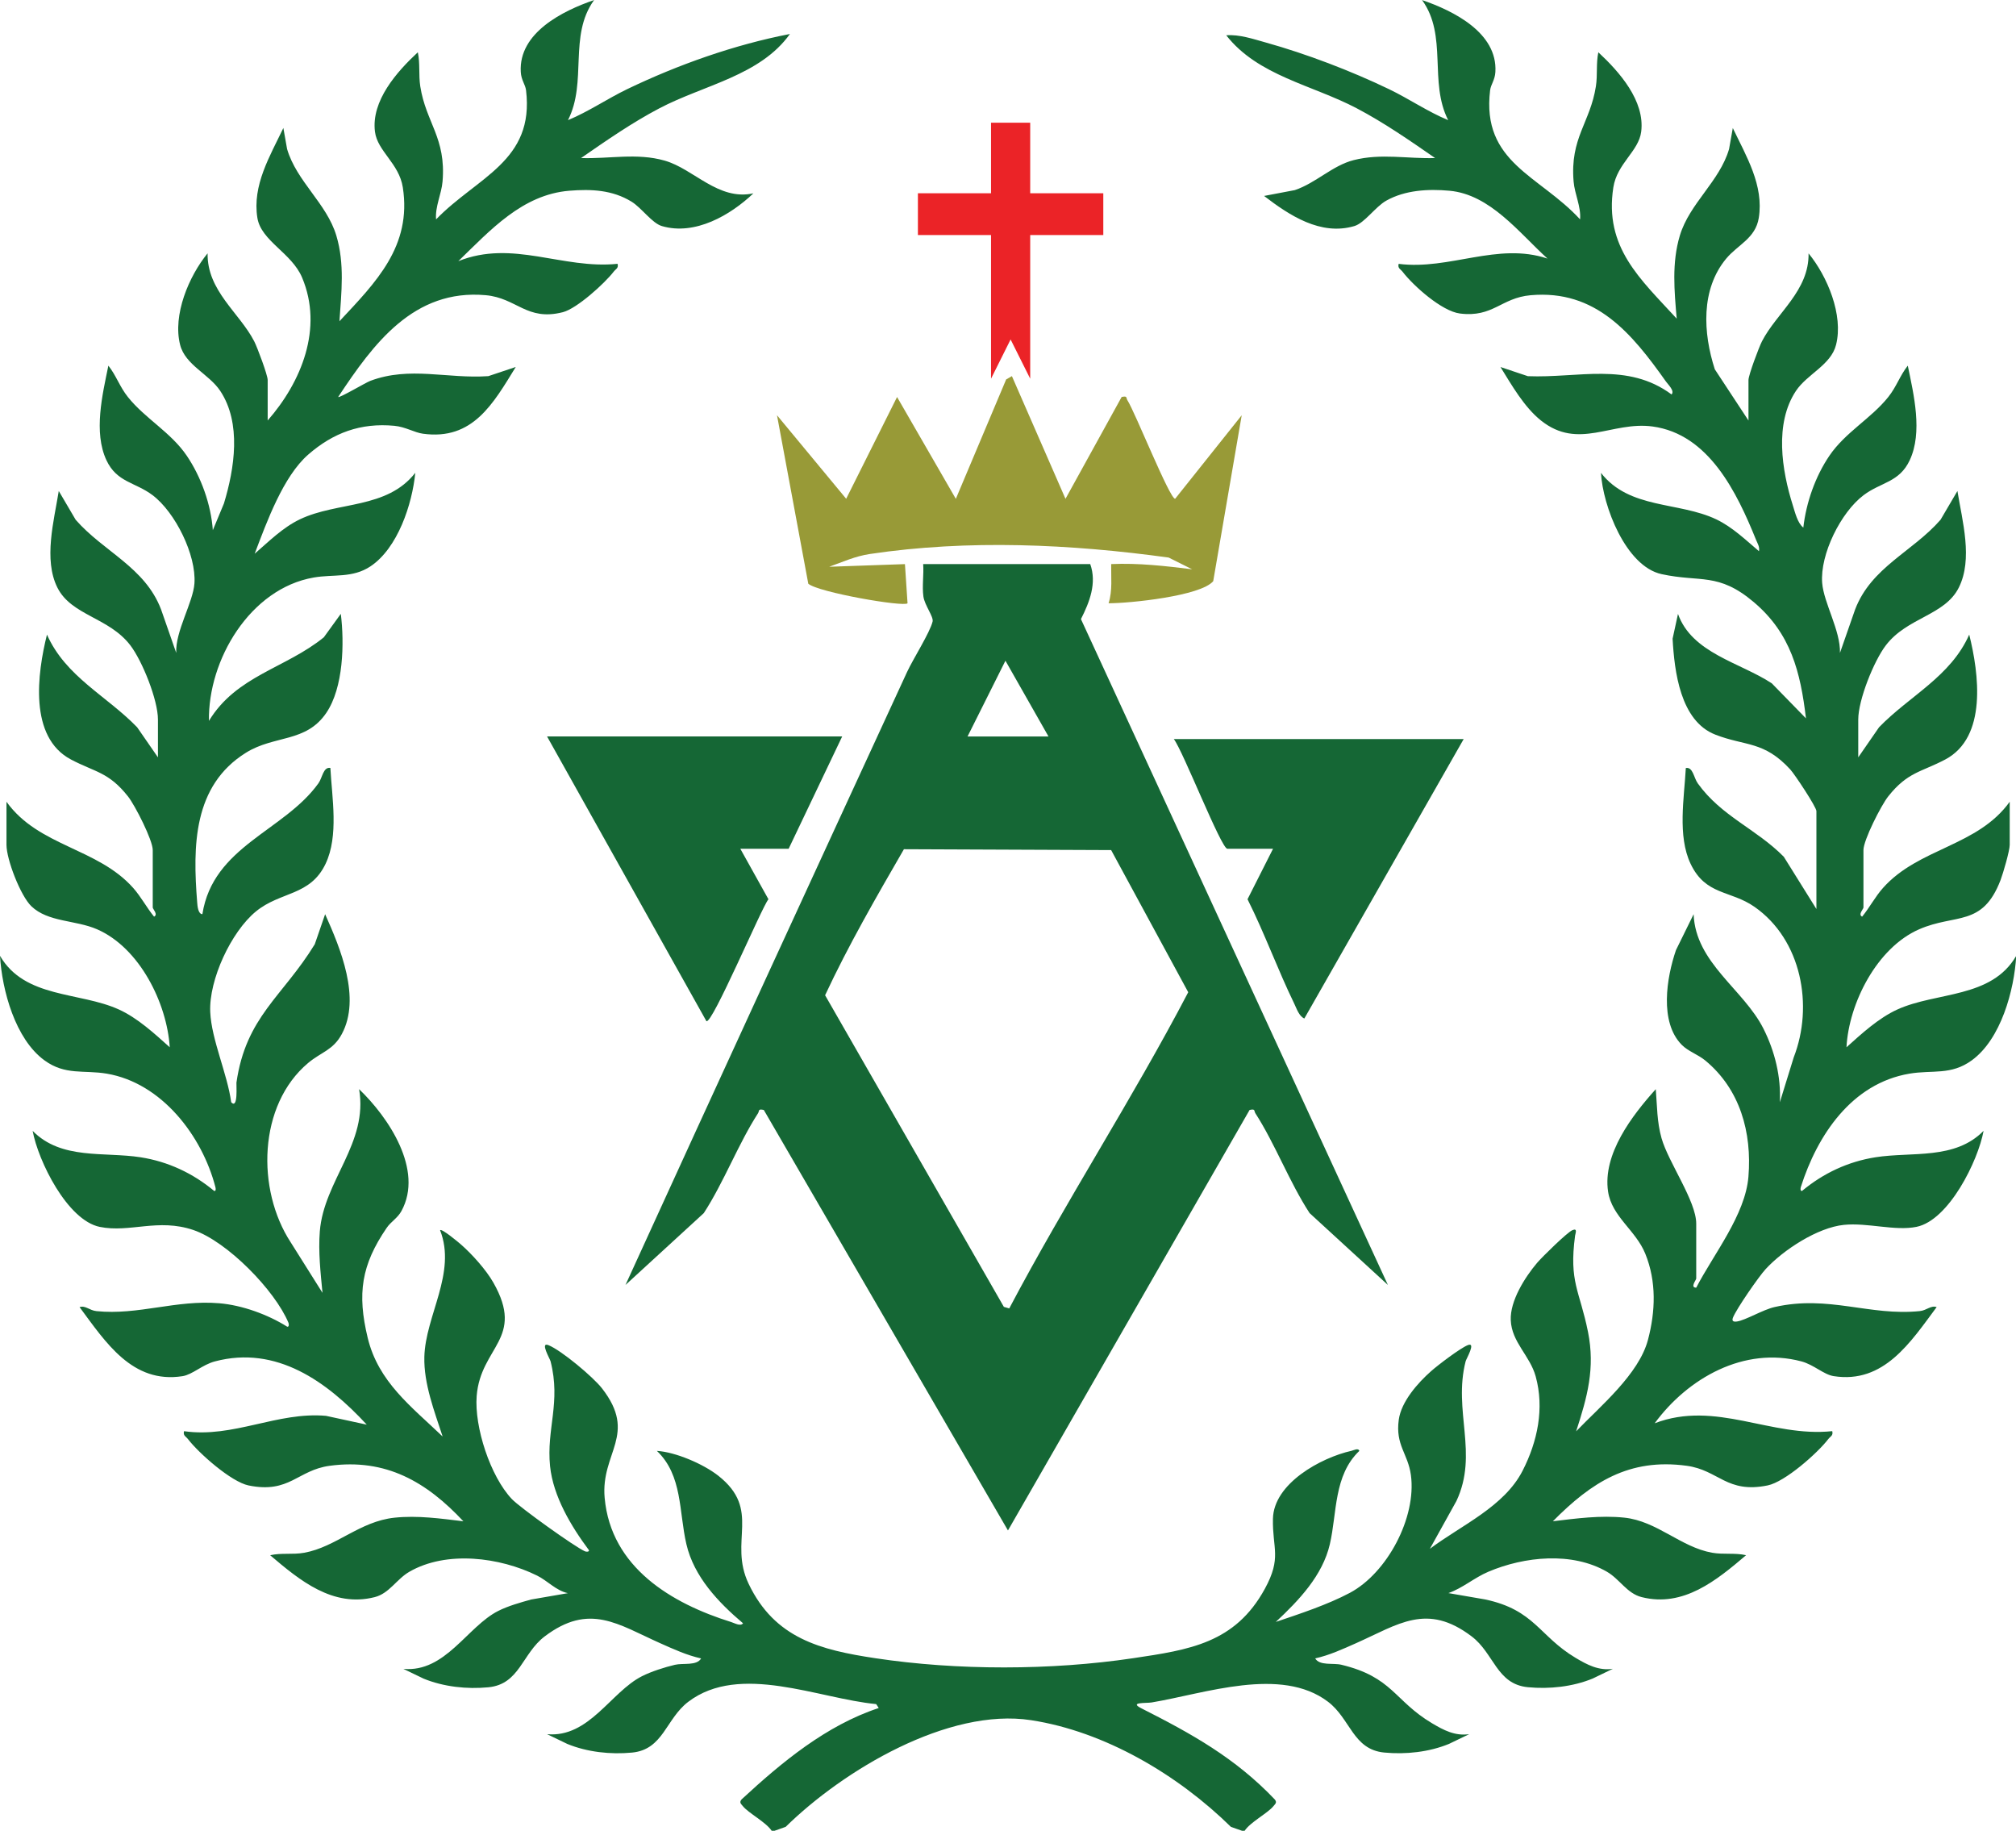
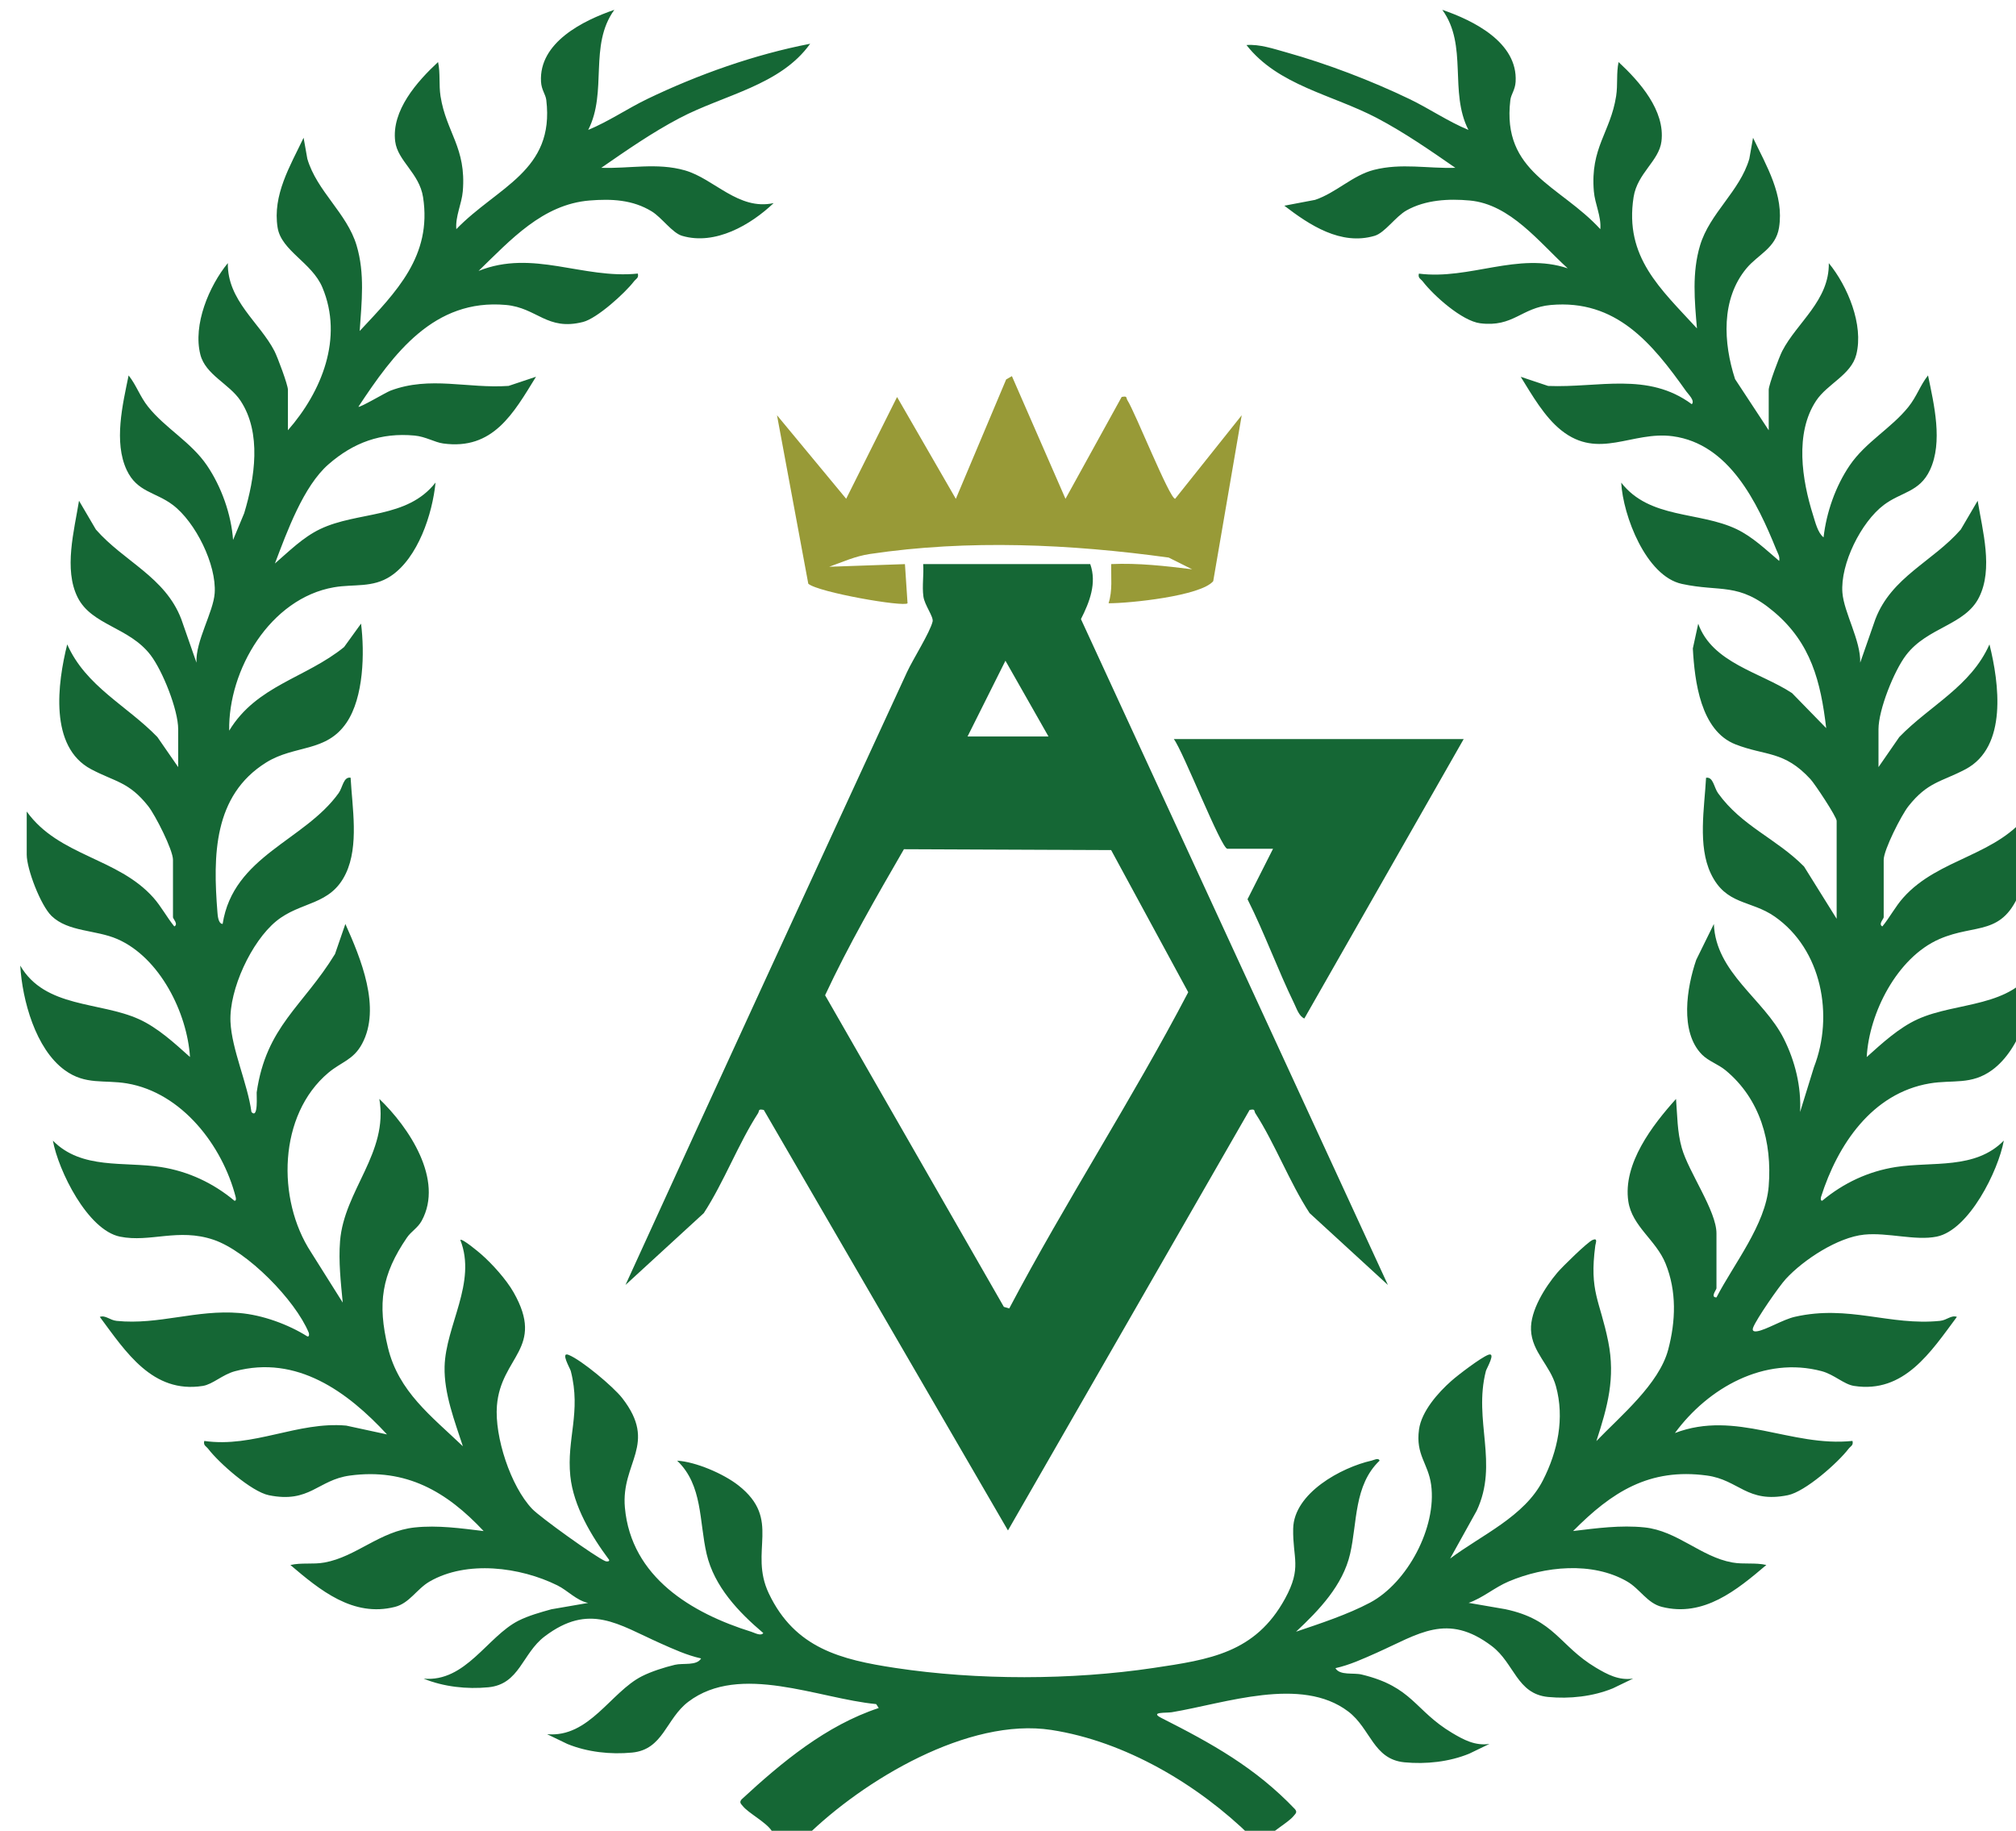
<svg xmlns="http://www.w3.org/2000/svg" id="Layer_1" data-name="Layer 1" viewBox="0 0 534.8 485.54">
  <defs>
    <style>      .cls-1 {        fill: #989a37;      }      .cls-2 {        fill: #eb2327;      }      .cls-3 {        fill: #156735;      }    </style>
  </defs>
-   <path class="cls-3" d="M204.71,485.54c-1.56-2.34-6.14-4.66-7.66-6.55-.5-.62-.99-.95-.34-1.76,10.68-9.88,22.46-19.64,36.4-24.25l-.68-1.04c-15.3-1.44-36.13-11-49.83-.62-5.98,4.53-6.62,12.68-14.92,13.48-5.7.55-11.88-.12-17.18-2.29l-5.37-2.59c11.15,1,16.9-11.19,25.16-15.37,2.51-1.27,5.98-2.37,8.74-3.03,2.18-.52,5.79.32,6.96-1.69-3.76-.83-7.36-2.48-10.86-4.04-11.21-5-18.76-10.8-30.65-1.79-5.98,4.53-6.62,12.68-14.92,13.48-5.7.55-11.88-.12-17.18-2.29l-5.37-2.59c11.15,1,16.9-11.19,25.16-15.37,2.64-1.33,5.89-2.24,8.74-3.03l9.73-1.68c-3.18-.7-5.35-3.27-8.16-4.66-9.88-4.89-24.04-6.7-33.88-1.02-3.4,1.96-5.33,5.75-9.2,6.73-11.11,2.82-19.91-4.46-27.73-11.11,2.99-.69,5.97-.1,9.04-.66,8.44-1.52,14.7-8.33,23.95-9.3,6.13-.64,12.25.23,18.27.96-9.79-10.46-20.55-16.74-35.49-14.72-8.54,1.16-10.62,7.43-21.5,5.21-4.6-.94-13.2-8.54-16.09-12.31-.53-.69-1.34-.88-1.03-2.08,13.08,1.88,24.77-5.22,37.66-4.07l10.82,2.34c-10.51-11.36-23.92-21.13-40.32-16.77-3.31.88-5.91,3.49-8.56,3.91-13.33,2.08-20.41-9.03-27.31-18.31,1.51-.54,2.62.87,4.48,1.06,11.12,1.13,21.13-3.05,32.57-2.09,6.07.51,12.9,2.99,18.03,6.22.52.11.47-.71.34-1.02-3.59-8.63-16.26-21.59-25.25-24.63-9.4-3.17-16.81.8-24.81-.82-8.61-1.75-16.35-17.5-17.81-25.47,7.62,7.77,18.92,5.49,28.66,7.01,7.28,1.14,13.85,4.23,19.49,8.92.53.11.43-.64.33-1.02-3.52-13.59-14.25-27.62-28.81-30.08-6.11-1.03-11.01.51-16.55-3.54-7.72-5.63-11.24-18.54-11.78-27.71,6.57,11.33,21.11,9.5,31.51,14.22,5,2.27,9.47,6.4,13.52,10.03-.74-11.68-7.98-26.37-19.28-31.29-5.72-2.49-13.01-1.85-17.44-6.12-2.89-2.79-6.59-12.42-6.59-16.27v-11.43c8.53,11.88,24.13,12.2,33.61,22.85,2.07,2.33,3.57,5.21,5.54,7.62,1.15-.57-.35-2.03-.35-2.42v-15.24c0-2.65-4.7-11.86-6.56-14.22-5.13-6.5-8.76-6.43-15.14-9.8-11.22-5.93-8.92-22.86-6.36-33.12,4.95,11.17,15.85,16.23,23.92,24.57l5.52,7.98v-10.04c0-5.16-4.13-15.49-7.33-19.68-5.69-7.43-15.61-7.87-19.34-15.29s-.92-17.71.36-25.63l4.48,7.63c7.41,8.48,18.37,12.56,22.65,23.76l4.03,11.55c-.28-5.7,4.49-13.41,4.83-18.43.52-7.54-5.09-18.87-11.12-23.41-4.59-3.46-9.46-3.36-12.22-9.25-3.48-7.43-1.07-17.41.51-25.09,2.1,2.65,2.96,5.53,5.18,8.32,4.55,5.7,11.39,9.34,15.61,15.56,3.82,5.63,6.43,12.94,6.92,19.75l2.95-7.09c2.81-9.27,4.69-21.31-.99-29.85-2.97-4.47-9.28-6.85-10.64-12.22-2.01-7.91,2.31-18.18,7.29-24.26-.16,9.94,8.46,15.76,12.36,23.32.82,1.58,3.58,8.97,3.58,10.27v10.74c8.96-10.22,14.78-24.47,9.14-37.88-2.77-6.59-10.87-9.7-11.87-15.84-1.4-8.66,3.35-16.42,6.89-23.85l.99,5.58c2.53,8.61,10.5,14.41,13.06,22.95,2.25,7.48,1.34,15.11.83,22.72,9.68-10.35,19.23-19.88,16.81-35.5-.99-6.37-6.74-9.58-7.39-14.77-1.03-8.2,5.8-15.89,11.37-21.06.64,2.99.18,5.97.65,9.04,1.51,9.64,6.89,13.65,5.91,25.23-.29,3.39-2,6.61-1.72,10.05,10.93-11.28,26.13-15.43,23.87-34.24-.19-1.56-1.28-2.66-1.4-4.87-.59-10.41,11.18-16.23,19.45-19.06-6.85,9.46-1.74,21.7-6.93,31.85,5.47-2.26,10.36-5.64,15.68-8.21,13.49-6.49,28.48-11.8,43.2-14.64-7.92,11.08-22.84,13.51-34.65,19.72-7.25,3.81-14.04,8.53-20.76,13.18,7.46.26,14.78-1.43,22.18.68,7.75,2.21,14.2,10.71,23.54,8.68-6.06,5.77-15.49,11.27-24.28,8.68-2.62-.77-5.37-4.83-8.06-6.48-5.08-3.11-10.67-3.36-16.49-2.89-12.48,1.02-20.97,10.48-29.45,18.68,14.43-5.8,27.62,2.21,42.25.7.31,1.2-.5,1.38-1.03,2.08-2.39,3.11-9.77,9.8-13.49,10.75-9.58,2.44-12.19-3.77-20.47-4.51-19.08-1.71-29.8,12.88-39.13,27,.35.32,7.31-3.83,8.53-4.28,10.5-3.94,20.43-.49,31.31-1.25l7.27-2.43c-6,9.74-11.39,19.52-24.62,17.7-2.28-.31-4.62-1.82-7.6-2.1-8.91-.83-16.19,1.84-22.83,7.63s-10.98,17.8-14.21,26.3c3.78-3.26,7.41-6.93,12-9.13,9.95-4.76,23.06-2.65,30.61-12.34-.82,8.33-4.65,20-11.9,24.82-4.8,3.18-9.76,2.04-15.05,2.96-16.9,2.93-28.08,21.89-27.79,38.02,7.28-12.01,20.33-13.92,30.48-22.17l4.5-6.22c.96,7.76.72,19.54-3.85,26.27-5.41,7.96-13.71,5.83-21.31,10.56-14.06,8.75-14.13,24.8-12.94,39.71.06.8.21,3.1,1.38,3.11,2.82-18.04,21.69-22.03,30.77-34.69,1.09-1.51,1.27-4.41,3.18-4.09.43,7.92,2.25,18-1.26,25.4-4.09,8.62-11.95,7.29-18.5,12.67s-12.49,18.09-12.11,26.66c.33,7.35,4.57,16.48,5.56,23.93,1.89,2.02,1.32-4.71,1.39-5.19,2.53-17.55,12.27-22.8,20.78-36.71l2.75-7.97c4.07,9.09,9.56,22.23,4.43,31.78-2.31,4.3-5.47,4.77-8.94,7.68-13.29,11.16-13.76,33.6-4.61,47.58l8.42,13.38c-.51-5.35-1.14-10.89-.71-16.3,1.08-13.5,12.9-23.38,10.42-37.72,7.77,7.44,17.22,21.43,11.22,32.35-1.02,1.86-2.79,2.8-3.89,4.42-6.74,9.85-7.87,17.46-5.05,29.17s11.54,18.2,19.88,26.18c-2.16-6.61-5.03-14.01-4.85-21.1.27-10.95,8.62-22.28,4.17-33.62.47-.49,4.9,3.23,5.55,3.8,2.93,2.56,6.68,6.74,8.59,10.11,8.47,14.9-3.4,16.95-4.43,30.08-.64,8.21,3.62,21.31,9.35,27.34,2.09,2.2,16.82,12.78,19.4,13.85.41.17,1.17.13,1.02-.33-4.7-6.29-9.48-14.26-10.3-22.25-1.01-9.9,2.93-16.86.13-27.83-.18-.69-2.85-5.2-.57-4.28,3.42,1.37,11.84,8.42,14.2,11.44,9.58,12.3-.37,17.05.72,29.07,1.67,18.45,17.72,27.99,33.57,32.93.83.26,2.5,1.22,3.14.33-6.54-5.54-13.02-12.33-15.03-20.99s-.99-18.21-7.82-24.73c4.87.29,12.24,3.41,16.28,6.58,11.57,9.11,2.64,17.31,8.05,28.66,6.92,14.51,19.09,17.55,33.6,19.74,21.71,3.28,46.7,3.24,68.4,0,14.89-2.22,27.04-3.96,34.94-18.4,4.54-8.3,1.99-10.64,2.15-18.56.19-9.41,12.76-16.23,20.82-18.04.61-.14,1.82-.84,2.1.02-6.83,6.51-5.89,16.4-7.82,24.73s-8.2,14.9-14.34,20.63c6.37-2.15,13.73-4.57,19.64-7.71,9.89-5.26,17.73-19.96,16.2-31.24-.78-5.73-4.15-7.91-3.22-14.67.66-4.82,5.05-9.77,8.58-12.89,1.85-1.64,7.71-6.09,9.73-6.9,2.28-.91-.39,3.59-.57,4.28-3.38,13.21,3.47,24.46-2.44,37.05l-7.05,12.69c8.35-6.27,19.73-11.15,24.62-20.75,3.94-7.72,5.79-16.49,3.45-24.98-1.53-5.54-6.37-9.04-6.61-14.91-.22-5.11,3.75-11.37,6.97-15.18,1.32-1.56,7.94-8.05,9.34-8.67,1.5-.66.84.8.75,1.44-1.65,12.37,1.22,14.51,3.43,25.53,1.93,9.62-.18,17.25-3.15,26.36,6.43-6.68,16.63-15.13,19.05-24.24,2.01-7.57,2.29-15.49-.7-22.86-2.53-6.23-8.87-9.84-9.87-16.45-1.51-9.97,6.39-20.24,12.65-27.19.37,4.51.29,8.61,1.53,13.01,1.82,6.41,9.2,16.66,9.2,22.66v14.55c0,.38-1.71,2.42,0,2.42,4.6-8.88,13.03-19.3,13.85-29.44.96-11.74-2.23-23.19-11.44-30.8-1.94-1.6-4.55-2.44-6.24-4.15-5.99-6.03-4.04-17.87-1.54-25.14l4.68-9.51c.5,12.92,13.23,19.88,18.51,30.33,3.03,6,4.71,12.81,4.36,19.54l3.68-11.9c5.32-13.67,2.1-31.19-10.39-39.92-6.38-4.46-12.96-2.98-16.97-11.43-3.51-7.4-1.69-17.48-1.26-25.4,1.91-.32,2.09,2.58,3.18,4.09,6.28,8.75,15.48,12.03,22.81,19.45l8.65,13.86v-25.97c0-1.07-5.74-9.75-6.95-11.06-7.01-7.61-11.86-6.1-19.87-9.22-9.32-3.63-10.85-16.83-11.33-25.44l1.43-6.57c3.71,10.43,16.5,12.88,24.89,18.41l9.06,9.29c-1.46-12.33-4.01-22.52-13.84-30.83-9.43-7.97-14.13-5.18-24.45-7.42-9.51-2.06-15.62-18.11-16.09-26.86,7.54,9.7,20.66,7.59,30.61,12.34,4.26,2.04,7.75,5.43,11.3,8.43.23-1.18-.37-2.02-.78-3.03-5.05-12.47-12.49-28.02-27.45-30.04-10.8-1.46-19.62,6.37-29.59-1.58-4.48-3.58-7.75-9.36-10.75-14.19l7.27,2.43c13.34.54,26.44-3.81,38.11,4.84.91-.91-.92-2.63-1.46-3.39-9.07-12.79-18.61-24.47-35.94-22.92-7.83.7-9.92,5.95-18.73,4.85-4.8-.6-12.33-7.32-15.23-11.09-.53-.69-1.34-.88-1.03-2.08,13.5,1.72,26.25-5.83,39.48-1.4-7.56-6.87-15.19-17-25.99-17.99-5.62-.52-11.77-.18-16.76,2.62-2.94,1.65-5.76,5.95-8.49,6.75-8.96,2.64-17.26-2.87-23.94-7.99l8.16-1.55c5.57-1.87,10-6.53,15.6-7.95,7.31-1.86,14.28-.32,21.61-.55-6.72-4.65-13.52-9.37-20.76-13.18-11.83-6.23-26.24-8.62-34.65-19.38,3.45-.28,7.19,1,10.54,1.93,10.8,3.02,22.56,7.51,32.66,12.37,5.33,2.56,10.22,5.95,15.68,8.21-5.19-10.15-.07-22.38-6.93-31.85,8.27,2.83,20.05,8.65,19.45,19.06-.13,2.21-1.21,3.31-1.4,4.87-2.32,19.24,13.13,22.54,23.87,34.24.28-3.44-1.44-6.67-1.72-10.05-.98-11.59,4.41-15.59,5.91-25.23.48-3.06.02-6.05.65-9.04,5.57,5.17,12.4,12.87,11.37,21.06-.65,5.19-6.4,8.41-7.39,14.77-2.47,15.92,7.14,24.27,16.81,34.81-.63-7.34-1.34-14.8.83-22.02,2.56-8.55,10.54-14.34,13.06-22.95l.99-5.58c3.54,7.43,8.29,15.19,6.89,23.85-.87,5.41-5.56,7.09-8.63,10.77-6.8,8.17-6.15,19.75-3.03,29.37l8.93,13.58v-10.74c0-1.3,2.77-8.69,3.58-10.27,3.9-7.57,12.52-13.39,12.36-23.32,4.98,6.08,9.3,16.35,7.29,24.26-1.36,5.37-7.67,7.75-10.64,12.22-5.74,8.63-3.77,21.04-.82,30.37.56,1.77,1.26,4.74,2.78,5.87.75-6.62,3.17-13.54,6.92-19.06,4.22-6.22,11.06-9.86,15.61-15.56,2.22-2.78,3.08-5.67,5.18-8.32,1.59,7.69,4,17.67.51,25.09-2.76,5.89-7.63,5.79-12.22,9.25-6.05,4.55-11.6,15.7-11,23.29.42,5.3,4.89,12.66,4.72,18.55l4.03-11.55c4.29-11.19,15.24-15.27,22.65-23.76l4.48-7.63c1.28,7.92,4.17,18.06.36,25.63-3.73,7.42-13.65,7.86-19.34,15.29-3.21,4.19-7.33,14.52-7.33,19.68v10.04l5.52-7.98c8.07-8.34,18.97-13.39,23.92-24.57,2.56,10.26,4.85,27.19-6.36,33.12-6.38,3.37-10,3.3-15.14,9.8-1.86,2.35-6.56,11.57-6.56,14.22v15.24c0,.4-1.5,1.86-.35,2.42,1.97-2.41,3.47-5.3,5.54-7.62,9.48-10.65,25.07-10.97,33.61-22.85v11.43c0,1.56-1.75,7.56-2.43,9.34-4.8,12.52-11.89,8.82-21.59,13.05-11.23,4.89-18.67,19.66-19.28,31.29,4.05-3.63,8.52-7.76,13.52-10.03,10.4-4.72,24.94-2.88,31.51-14.22-.54,9.17-4.05,22.08-11.78,27.71-5.54,4.04-10.45,2.5-16.55,3.54-15.33,2.59-24.44,16.32-28.81,30.07-.11.35-.19,1.13.33,1.02,5.64-4.69,12.21-7.78,19.49-8.92,9.73-1.52,21.03.76,28.66-7.01-1.46,7.97-9.21,23.73-17.81,25.47-5.7,1.15-13-1.16-19.23-.53-6.99.7-16.08,6.63-20.8,11.76-1.84,2.01-7.74,10.54-8.64,12.83-.38.96.14,1.17,1.04,1.04,2.35-.35,6.89-3.14,10.02-3.84,14.33-3.25,25.14,2.44,38.49,1.08,1.86-.19,2.97-1.6,4.48-1.06-6.91,9.28-13.98,20.39-27.31,18.31-2.65-.41-5.25-3.02-8.56-3.91-15.19-4.04-30.12,4.42-38.93,16.41,16.25-6.2,30.78,3.81,47.1,2.09.31,1.2-.5,1.38-1.03,2.08-2.89,3.77-11.5,11.37-16.09,12.31-10.88,2.22-12.96-4.05-21.5-5.21-15.29-2.07-25.27,4.4-35.49,14.72,6.23-.75,12.62-1.62,18.96-.96,8.69.91,14.93,7.8,23.26,9.3,3.06.55,6.05-.03,9.04.66-7.82,6.64-16.61,13.93-27.73,11.11-3.88-.98-5.8-4.77-9.2-6.73-9.26-5.35-21.88-4.05-31.43,0-3.81,1.62-6.77,4.32-10.61,5.67l9.73,1.68c13.19,2.8,14.3,9.7,24,15.49,3.1,1.85,6.16,3.47,9.9,2.91l-5.37,2.59c-5.29,2.17-11.48,2.84-17.18,2.29-8.3-.8-8.94-8.95-14.92-13.48-11.88-9.01-19.42-3.19-30.64,1.8-3.5,1.55-7.09,3.21-10.86,4.04,1.17,2.01,4.78,1.16,6.96,1.69,13.59,3.27,14.01,9.53,24,15.49,3.1,1.85,6.16,3.47,9.9,2.91l-5.37,2.59c-5.29,2.17-11.48,2.84-17.18,2.29-8.3-.8-8.94-8.95-14.92-13.48-12.48-9.46-32.64-2.16-46.79.2-1.46.24-6.07-.15-2.73,1.54,13.32,6.74,24.91,13.15,35.41,24.18.65.81.16,1.14-.34,1.76-1.52,1.89-6.1,4.21-7.66,6.55h-.69l-2.95-1.04c-14.09-13.83-33.43-25.28-53-28.29-22.02-3.39-49.84,13.3-65.11,28.29l-2.95,1.04h-.69Z" />
+   <path class="cls-3" d="M204.71,485.54c-1.56-2.34-6.14-4.66-7.66-6.55-.5-.62-.99-.95-.34-1.76,10.68-9.88,22.46-19.64,36.4-24.25l-.68-1.04c-15.3-1.44-36.13-11-49.83-.62-5.98,4.53-6.62,12.68-14.92,13.48-5.7.55-11.88-.12-17.18-2.29l-5.37-2.59c11.15,1,16.9-11.19,25.16-15.37,2.51-1.27,5.98-2.37,8.74-3.03,2.18-.52,5.79.32,6.96-1.69-3.76-.83-7.36-2.48-10.86-4.04-11.21-5-18.76-10.8-30.65-1.79-5.98,4.53-6.62,12.68-14.92,13.48-5.7.55-11.88-.12-17.18-2.29c11.15,1,16.9-11.19,25.16-15.37,2.64-1.33,5.89-2.24,8.74-3.03l9.73-1.68c-3.18-.7-5.35-3.27-8.16-4.66-9.88-4.89-24.04-6.7-33.88-1.02-3.4,1.96-5.33,5.75-9.2,6.73-11.11,2.82-19.91-4.46-27.73-11.11,2.99-.69,5.97-.1,9.04-.66,8.44-1.52,14.7-8.33,23.95-9.3,6.13-.64,12.25.23,18.27.96-9.79-10.46-20.55-16.74-35.49-14.72-8.54,1.16-10.62,7.43-21.5,5.21-4.6-.94-13.2-8.54-16.09-12.31-.53-.69-1.34-.88-1.03-2.08,13.08,1.88,24.77-5.22,37.66-4.07l10.82,2.34c-10.51-11.36-23.92-21.13-40.32-16.77-3.31.88-5.91,3.49-8.56,3.91-13.33,2.08-20.41-9.03-27.31-18.31,1.51-.54,2.62.87,4.48,1.06,11.12,1.13,21.13-3.05,32.57-2.09,6.07.51,12.9,2.99,18.03,6.22.52.11.47-.71.34-1.02-3.59-8.63-16.26-21.59-25.25-24.63-9.4-3.17-16.81.8-24.81-.82-8.61-1.75-16.35-17.5-17.81-25.47,7.62,7.77,18.92,5.49,28.66,7.01,7.28,1.14,13.85,4.23,19.49,8.92.53.11.43-.64.33-1.02-3.52-13.59-14.25-27.62-28.81-30.08-6.11-1.03-11.01.51-16.55-3.54-7.72-5.63-11.24-18.54-11.78-27.71,6.57,11.33,21.11,9.5,31.51,14.22,5,2.27,9.47,6.4,13.52,10.03-.74-11.68-7.98-26.37-19.28-31.29-5.72-2.49-13.01-1.85-17.44-6.12-2.89-2.79-6.59-12.42-6.59-16.27v-11.43c8.53,11.88,24.13,12.2,33.61,22.85,2.07,2.33,3.57,5.21,5.54,7.62,1.15-.57-.35-2.03-.35-2.42v-15.24c0-2.65-4.7-11.86-6.56-14.22-5.13-6.5-8.76-6.43-15.14-9.8-11.22-5.93-8.92-22.86-6.36-33.12,4.95,11.17,15.85,16.23,23.92,24.57l5.52,7.98v-10.04c0-5.16-4.13-15.49-7.33-19.68-5.69-7.43-15.61-7.87-19.34-15.29s-.92-17.71.36-25.63l4.48,7.63c7.41,8.48,18.37,12.56,22.65,23.76l4.03,11.55c-.28-5.7,4.49-13.41,4.83-18.43.52-7.54-5.09-18.87-11.12-23.41-4.59-3.46-9.46-3.36-12.22-9.25-3.48-7.43-1.07-17.41.51-25.09,2.1,2.65,2.96,5.53,5.18,8.32,4.55,5.7,11.39,9.34,15.61,15.56,3.82,5.63,6.43,12.94,6.92,19.75l2.95-7.09c2.81-9.27,4.69-21.31-.99-29.85-2.97-4.47-9.28-6.85-10.64-12.22-2.01-7.91,2.31-18.18,7.29-24.26-.16,9.94,8.46,15.76,12.36,23.32.82,1.58,3.58,8.97,3.58,10.27v10.74c8.96-10.22,14.78-24.47,9.14-37.88-2.77-6.59-10.87-9.7-11.87-15.84-1.4-8.66,3.35-16.42,6.89-23.85l.99,5.58c2.53,8.61,10.5,14.41,13.06,22.95,2.25,7.48,1.34,15.11.83,22.72,9.68-10.35,19.23-19.88,16.81-35.5-.99-6.37-6.74-9.58-7.39-14.77-1.03-8.2,5.8-15.89,11.37-21.06.64,2.99.18,5.97.65,9.04,1.51,9.64,6.89,13.65,5.91,25.23-.29,3.39-2,6.61-1.72,10.05,10.93-11.28,26.13-15.43,23.87-34.24-.19-1.56-1.28-2.66-1.4-4.87-.59-10.41,11.18-16.23,19.45-19.06-6.85,9.46-1.74,21.7-6.93,31.85,5.47-2.26,10.36-5.64,15.68-8.21,13.49-6.49,28.48-11.8,43.2-14.64-7.92,11.08-22.84,13.51-34.65,19.72-7.25,3.81-14.04,8.53-20.76,13.18,7.46.26,14.78-1.43,22.18.68,7.75,2.21,14.2,10.71,23.54,8.68-6.06,5.77-15.49,11.27-24.28,8.68-2.62-.77-5.37-4.83-8.06-6.48-5.08-3.11-10.67-3.36-16.49-2.89-12.48,1.02-20.97,10.48-29.45,18.68,14.43-5.8,27.62,2.21,42.25.7.31,1.2-.5,1.38-1.03,2.08-2.39,3.11-9.77,9.8-13.49,10.75-9.58,2.44-12.19-3.77-20.47-4.51-19.08-1.71-29.8,12.88-39.13,27,.35.32,7.31-3.83,8.53-4.28,10.5-3.94,20.43-.49,31.31-1.25l7.27-2.43c-6,9.74-11.39,19.52-24.62,17.7-2.28-.31-4.62-1.82-7.6-2.1-8.91-.83-16.19,1.84-22.83,7.63s-10.98,17.8-14.21,26.3c3.78-3.26,7.41-6.93,12-9.13,9.95-4.76,23.06-2.65,30.61-12.34-.82,8.33-4.65,20-11.9,24.82-4.8,3.18-9.76,2.04-15.05,2.96-16.9,2.93-28.08,21.89-27.79,38.02,7.28-12.01,20.33-13.92,30.48-22.17l4.5-6.22c.96,7.76.72,19.54-3.85,26.27-5.41,7.96-13.71,5.83-21.31,10.56-14.06,8.75-14.13,24.8-12.94,39.71.06.8.21,3.1,1.38,3.11,2.82-18.04,21.69-22.03,30.77-34.69,1.09-1.51,1.27-4.41,3.18-4.09.43,7.92,2.25,18-1.26,25.4-4.09,8.62-11.95,7.29-18.5,12.67s-12.49,18.09-12.11,26.66c.33,7.35,4.57,16.48,5.56,23.93,1.89,2.02,1.32-4.71,1.39-5.19,2.53-17.55,12.27-22.8,20.78-36.71l2.75-7.97c4.07,9.09,9.56,22.23,4.43,31.78-2.31,4.3-5.47,4.77-8.94,7.68-13.29,11.16-13.76,33.6-4.61,47.58l8.42,13.38c-.51-5.35-1.14-10.89-.71-16.3,1.08-13.5,12.9-23.38,10.42-37.72,7.77,7.44,17.22,21.43,11.22,32.35-1.02,1.86-2.79,2.8-3.89,4.42-6.74,9.85-7.87,17.46-5.05,29.17s11.54,18.2,19.88,26.18c-2.16-6.61-5.03-14.01-4.85-21.1.27-10.95,8.62-22.28,4.17-33.62.47-.49,4.9,3.23,5.55,3.8,2.93,2.56,6.68,6.74,8.59,10.11,8.47,14.9-3.4,16.95-4.43,30.08-.64,8.21,3.62,21.31,9.35,27.34,2.09,2.2,16.82,12.78,19.4,13.85.41.17,1.17.13,1.02-.33-4.7-6.29-9.48-14.26-10.3-22.25-1.01-9.9,2.93-16.86.13-27.83-.18-.69-2.85-5.2-.57-4.28,3.42,1.37,11.84,8.42,14.2,11.44,9.58,12.3-.37,17.05.72,29.07,1.67,18.45,17.72,27.99,33.57,32.93.83.26,2.5,1.22,3.14.33-6.54-5.54-13.02-12.33-15.03-20.99s-.99-18.21-7.82-24.73c4.87.29,12.24,3.41,16.28,6.58,11.57,9.11,2.64,17.31,8.05,28.66,6.92,14.51,19.09,17.55,33.6,19.74,21.71,3.28,46.7,3.24,68.4,0,14.89-2.22,27.04-3.96,34.94-18.4,4.54-8.3,1.99-10.64,2.15-18.56.19-9.41,12.76-16.23,20.82-18.04.61-.14,1.82-.84,2.1.02-6.83,6.51-5.89,16.4-7.82,24.73s-8.2,14.9-14.34,20.63c6.37-2.15,13.73-4.57,19.64-7.71,9.89-5.26,17.73-19.96,16.2-31.24-.78-5.73-4.15-7.91-3.22-14.67.66-4.82,5.05-9.77,8.58-12.89,1.85-1.64,7.71-6.09,9.73-6.9,2.28-.91-.39,3.59-.57,4.28-3.38,13.21,3.47,24.46-2.44,37.05l-7.05,12.69c8.35-6.27,19.73-11.15,24.62-20.75,3.94-7.72,5.79-16.49,3.45-24.98-1.53-5.54-6.37-9.04-6.61-14.91-.22-5.11,3.75-11.37,6.97-15.18,1.32-1.56,7.94-8.05,9.34-8.67,1.5-.66.84.8.75,1.44-1.65,12.37,1.22,14.51,3.43,25.53,1.93,9.62-.18,17.25-3.15,26.36,6.43-6.68,16.63-15.13,19.05-24.24,2.01-7.57,2.29-15.49-.7-22.86-2.53-6.23-8.87-9.84-9.87-16.45-1.51-9.97,6.39-20.24,12.65-27.19.37,4.51.29,8.61,1.53,13.01,1.82,6.41,9.2,16.66,9.2,22.66v14.55c0,.38-1.71,2.42,0,2.42,4.6-8.88,13.03-19.3,13.85-29.44.96-11.74-2.23-23.19-11.44-30.8-1.94-1.6-4.55-2.44-6.24-4.15-5.99-6.03-4.04-17.87-1.54-25.14l4.68-9.51c.5,12.92,13.23,19.88,18.51,30.33,3.03,6,4.71,12.81,4.36,19.54l3.68-11.9c5.32-13.67,2.1-31.19-10.39-39.92-6.38-4.46-12.96-2.98-16.97-11.43-3.51-7.4-1.69-17.48-1.26-25.4,1.91-.32,2.09,2.58,3.18,4.09,6.28,8.75,15.48,12.03,22.81,19.45l8.65,13.86v-25.97c0-1.07-5.74-9.75-6.95-11.06-7.01-7.61-11.86-6.1-19.87-9.22-9.32-3.63-10.85-16.83-11.33-25.44l1.43-6.57c3.71,10.43,16.5,12.88,24.89,18.41l9.06,9.29c-1.46-12.33-4.01-22.52-13.84-30.83-9.43-7.97-14.13-5.18-24.45-7.42-9.51-2.06-15.62-18.11-16.09-26.86,7.54,9.7,20.66,7.59,30.61,12.34,4.26,2.04,7.75,5.43,11.3,8.43.23-1.18-.37-2.02-.78-3.03-5.05-12.47-12.49-28.02-27.45-30.04-10.8-1.46-19.62,6.37-29.59-1.58-4.48-3.58-7.75-9.36-10.75-14.19l7.27,2.43c13.34.54,26.44-3.81,38.11,4.84.91-.91-.92-2.63-1.46-3.39-9.07-12.79-18.61-24.47-35.94-22.92-7.83.7-9.92,5.95-18.73,4.85-4.8-.6-12.33-7.32-15.23-11.09-.53-.69-1.34-.88-1.03-2.08,13.5,1.72,26.25-5.83,39.48-1.4-7.56-6.87-15.19-17-25.99-17.99-5.62-.52-11.77-.18-16.76,2.62-2.94,1.65-5.76,5.95-8.49,6.75-8.96,2.64-17.26-2.87-23.94-7.99l8.16-1.55c5.57-1.87,10-6.53,15.6-7.95,7.31-1.86,14.28-.32,21.61-.55-6.72-4.65-13.52-9.37-20.76-13.18-11.83-6.23-26.24-8.62-34.65-19.38,3.45-.28,7.19,1,10.54,1.93,10.8,3.02,22.56,7.51,32.66,12.37,5.33,2.56,10.22,5.95,15.68,8.21-5.19-10.15-.07-22.38-6.93-31.85,8.27,2.83,20.05,8.65,19.45,19.06-.13,2.21-1.21,3.31-1.4,4.87-2.32,19.24,13.13,22.54,23.87,34.24.28-3.44-1.44-6.67-1.72-10.05-.98-11.59,4.41-15.59,5.91-25.23.48-3.06.02-6.05.65-9.04,5.57,5.17,12.4,12.87,11.37,21.06-.65,5.19-6.4,8.41-7.39,14.77-2.47,15.92,7.14,24.27,16.81,34.81-.63-7.34-1.34-14.8.83-22.02,2.56-8.55,10.54-14.34,13.06-22.95l.99-5.58c3.54,7.43,8.29,15.19,6.89,23.85-.87,5.41-5.56,7.09-8.63,10.77-6.8,8.17-6.15,19.75-3.03,29.37l8.93,13.58v-10.74c0-1.3,2.77-8.69,3.58-10.27,3.9-7.57,12.52-13.39,12.36-23.32,4.98,6.08,9.3,16.35,7.29,24.26-1.36,5.37-7.67,7.75-10.64,12.22-5.74,8.63-3.77,21.04-.82,30.37.56,1.77,1.26,4.74,2.78,5.87.75-6.62,3.17-13.54,6.92-19.06,4.22-6.22,11.06-9.86,15.61-15.56,2.22-2.78,3.08-5.67,5.18-8.32,1.59,7.69,4,17.67.51,25.09-2.76,5.89-7.63,5.79-12.22,9.25-6.05,4.55-11.6,15.7-11,23.29.42,5.3,4.89,12.66,4.72,18.55l4.03-11.55c4.29-11.19,15.24-15.27,22.65-23.76l4.48-7.63c1.28,7.92,4.17,18.06.36,25.63-3.73,7.42-13.65,7.86-19.34,15.29-3.21,4.19-7.33,14.52-7.33,19.68v10.04l5.52-7.98c8.07-8.34,18.97-13.39,23.92-24.57,2.56,10.26,4.85,27.19-6.36,33.12-6.38,3.37-10,3.3-15.14,9.8-1.86,2.35-6.56,11.57-6.56,14.22v15.24c0,.4-1.5,1.86-.35,2.42,1.97-2.41,3.47-5.3,5.54-7.62,9.48-10.65,25.07-10.97,33.61-22.85v11.43c0,1.56-1.75,7.56-2.43,9.34-4.8,12.52-11.89,8.82-21.59,13.05-11.23,4.89-18.67,19.66-19.28,31.29,4.05-3.63,8.52-7.76,13.52-10.03,10.4-4.72,24.94-2.88,31.51-14.22-.54,9.17-4.05,22.08-11.78,27.71-5.54,4.04-10.45,2.5-16.55,3.54-15.33,2.59-24.44,16.32-28.81,30.07-.11.35-.19,1.13.33,1.02,5.64-4.69,12.21-7.78,19.49-8.92,9.73-1.52,21.03.76,28.66-7.01-1.46,7.97-9.21,23.73-17.81,25.47-5.7,1.15-13-1.16-19.23-.53-6.99.7-16.08,6.63-20.8,11.76-1.84,2.01-7.74,10.54-8.64,12.83-.38.96.14,1.17,1.04,1.04,2.35-.35,6.89-3.14,10.02-3.84,14.33-3.25,25.14,2.44,38.49,1.08,1.86-.19,2.97-1.6,4.48-1.06-6.91,9.28-13.98,20.39-27.31,18.31-2.65-.41-5.25-3.02-8.56-3.91-15.19-4.04-30.12,4.42-38.93,16.41,16.25-6.2,30.78,3.81,47.1,2.09.31,1.2-.5,1.38-1.03,2.08-2.89,3.77-11.5,11.37-16.09,12.31-10.88,2.22-12.96-4.05-21.5-5.21-15.29-2.07-25.27,4.4-35.49,14.72,6.23-.75,12.62-1.62,18.96-.96,8.69.91,14.93,7.8,23.26,9.3,3.06.55,6.05-.03,9.04.66-7.82,6.64-16.61,13.93-27.73,11.11-3.88-.98-5.8-4.77-9.2-6.73-9.26-5.35-21.88-4.05-31.43,0-3.81,1.62-6.77,4.32-10.61,5.67l9.73,1.68c13.19,2.8,14.3,9.7,24,15.49,3.1,1.85,6.16,3.47,9.9,2.91l-5.37,2.59c-5.29,2.17-11.48,2.84-17.18,2.29-8.3-.8-8.94-8.95-14.92-13.48-11.88-9.01-19.42-3.19-30.64,1.8-3.5,1.55-7.09,3.21-10.86,4.04,1.17,2.01,4.78,1.16,6.96,1.69,13.59,3.27,14.01,9.53,24,15.49,3.1,1.85,6.16,3.47,9.9,2.91l-5.37,2.59c-5.29,2.17-11.48,2.84-17.18,2.29-8.3-.8-8.94-8.95-14.92-13.48-12.48-9.46-32.64-2.16-46.79.2-1.46.24-6.07-.15-2.73,1.54,13.32,6.74,24.91,13.15,35.41,24.18.65.81.16,1.14-.34,1.76-1.52,1.89-6.1,4.21-7.66,6.55h-.69l-2.95-1.04c-14.09-13.83-33.43-25.28-53-28.29-22.02-3.39-49.84,13.3-65.11,28.29l-2.95,1.04h-.69Z" />
  <g>
    <path class="cls-3" d="M289.22,149.61c1.79,5.05-.19,10.09-2.47,14.58l81.43,176.59-20.77-19.05c-5.33-8.16-9.17-18.4-14.38-26.47-.43-.67.08-1.24-1.54-.89l-64.1,111.52-64.77-111.52c-1.62-.35-1.11.22-1.54.89-5.21,8.06-9.06,18.3-14.38,26.47l-20.77,19.05c24.76-54.24,49.71-108.4,74.69-162.55,1.58-3.42,6.06-10.44,6.78-13.39.31-1.27-2.12-4.32-2.44-6.64-.38-2.74.14-5.81-.06-8.6h44.34ZM256.66,195.32h21.48l-11.42-20.09-10.05,20.09ZM267.73,347.01c14.95-28.34,32.63-55.47,47.48-83.86l-20.45-37.7-54.97-.23c-7.26,12.55-14.74,25.5-20.91,38.73l47.42,82.64,1.42.42Z" />
    <g>
-       <path class="cls-3" d="M223.41,195.32l-14.2,29.78h-12.82l7.46,13.39c-1.73,2.01-15,33.4-16.46,32.32l-42.27-75.5h78.28Z" />
      <path class="cls-3" d="M388.28,196.01l-42.27,74.11c-1.42-.65-2.02-2.58-2.66-3.91-4.42-9.08-7.87-18.69-12.41-27.72l6.77-13.39h-12.12c-1.62,0-11.77-25.95-14.2-29.09h76.89Z" />
    </g>
  </g>
  <g>
    <path class="cls-1" d="M268.43,99.74l14.22,32.55,14.9-27.01c1.62-.35,1.11.22,1.54.89,2,3.09,11.2,26.15,12.65,26.11l17.66-22.15-7.56,44c-3.3,3.95-22.23,5.88-27.76,5.86,1.08-3.38.63-6.89.69-10.39,7.21-.32,14.34.5,21.48,1.38l-6.23-3.11c-26.01-3.58-53.15-4.84-79.23-.95-3.96.59-7.14,2.08-10.82,3.39l20.09-.7.69,10.39c-1,1.03-23.7-2.9-26.33-5.19l-8.3-44.68,18.35,22.15,13.5-26.99,15.59,27.01,13.35-31.67,1.53-.88Z" />
-     <polygon class="cls-2" points="273.29 32.55 273.29 51.25 292.68 51.25 292.68 62.33 273.29 62.33 273.29 100.43 268.09 90.03 262.9 100.43 262.9 62.33 243.5 62.33 243.5 51.25 262.9 51.25 262.9 32.55 273.29 32.55" />
  </g>
</svg>